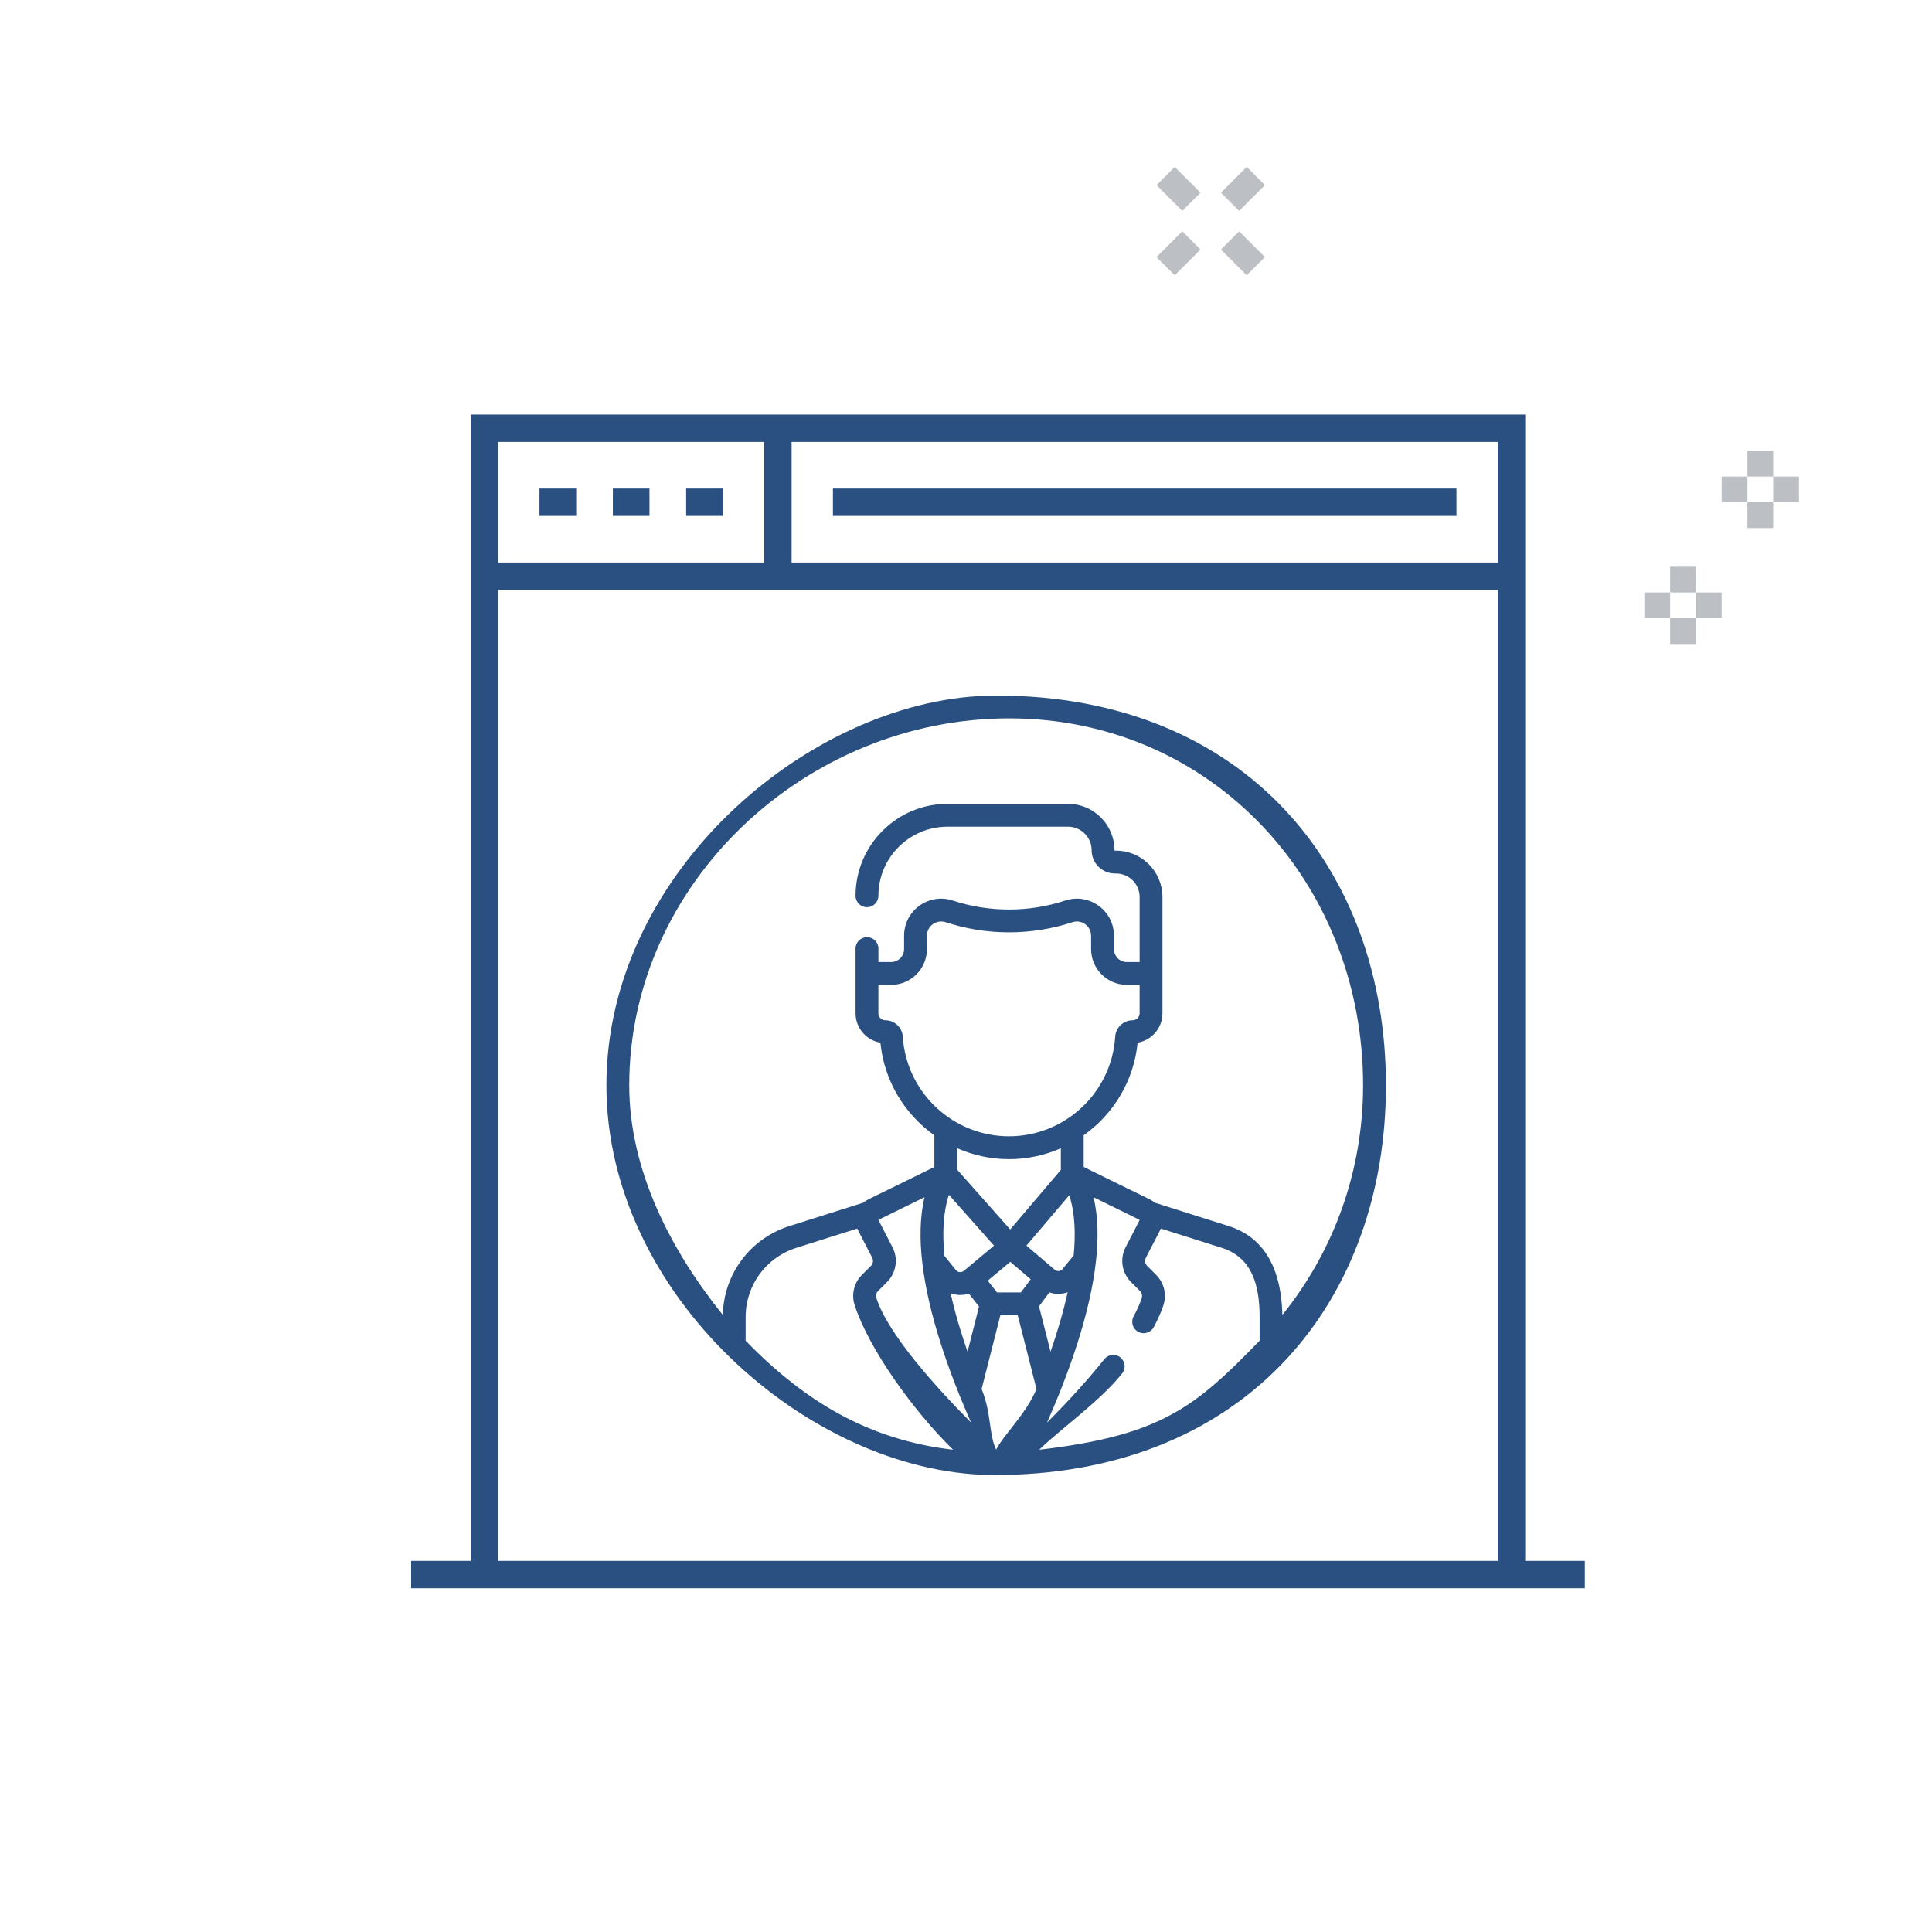
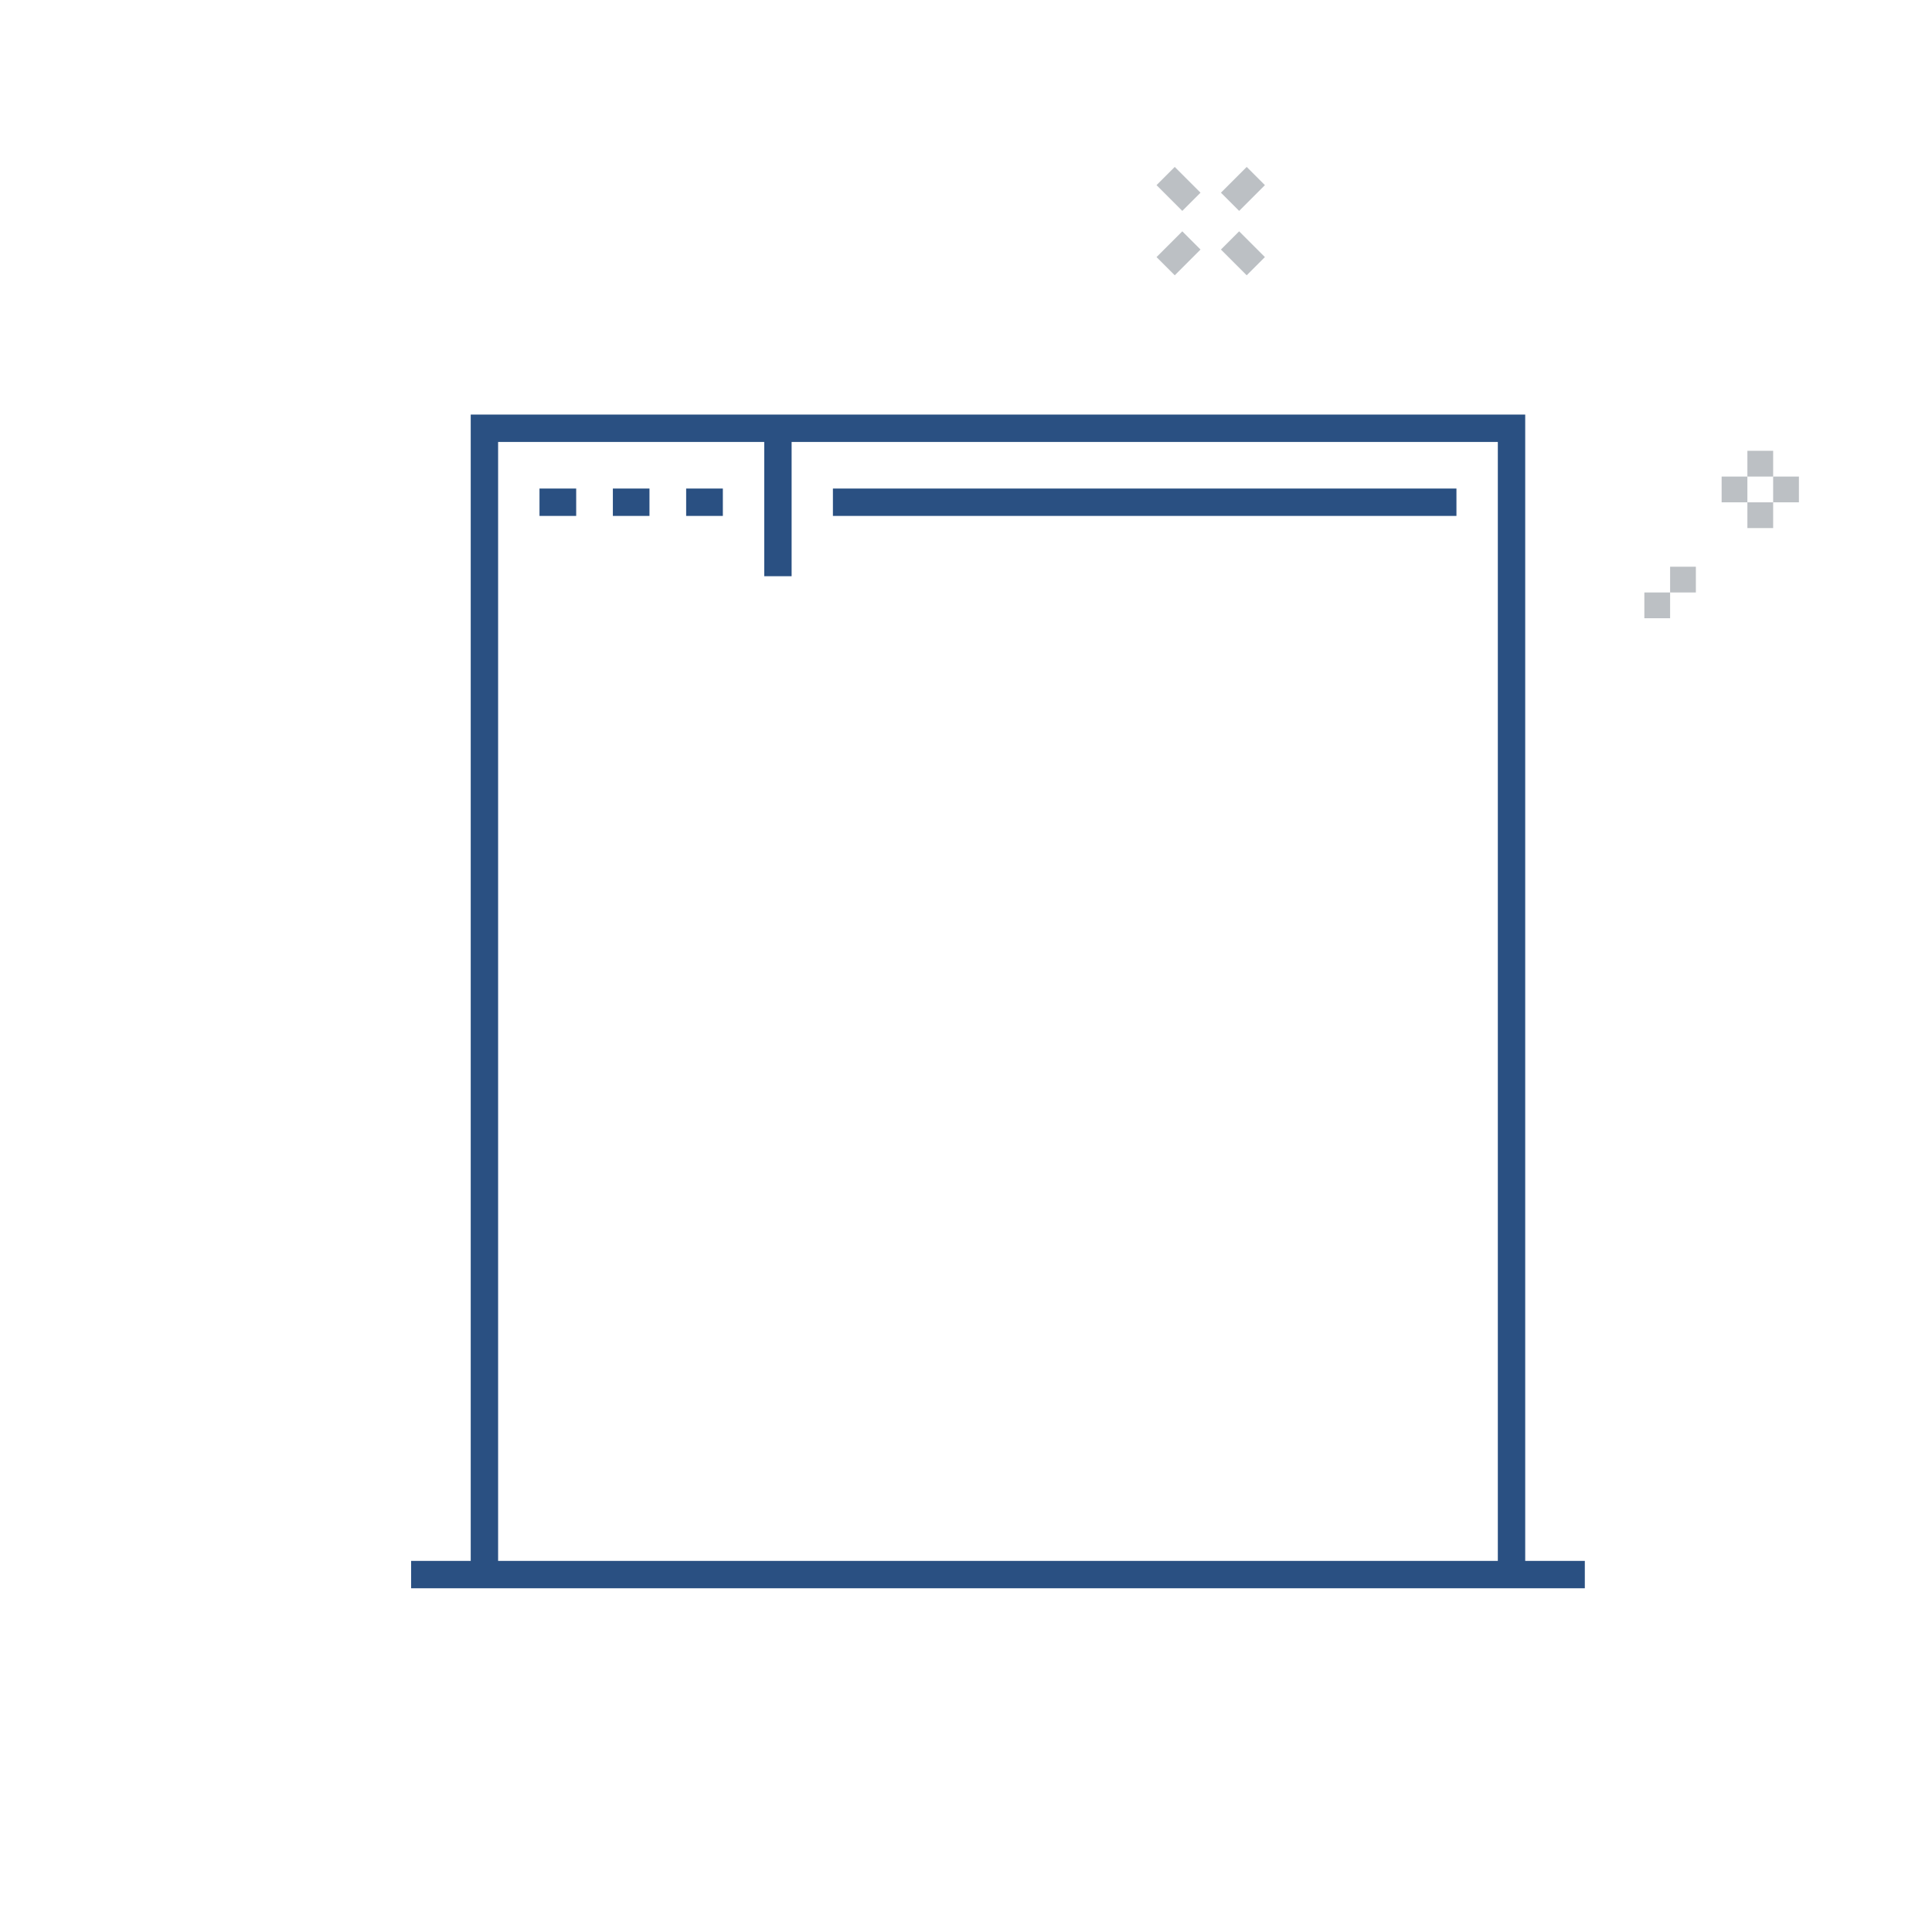
<svg xmlns="http://www.w3.org/2000/svg" version="1.1" id="Layer_1" x="0px" y="0px" width="150px" height="150px" viewBox="0 0 150 150" enable-background="new 0 0 150 150" xml:space="preserve">
  <title>icon</title>
  <path fill="none" stroke="#000000" stroke-miterlimit="10" d="M-156.667,91.667" />
-   <path fill="#2A5182" d="M105.379,84.816" />
  <line fill="none" stroke="#2A5082" stroke-width="2.126" stroke-miterlimit="10" x1="31.919" y1="122.25" x2="123.045" y2="122.25" />
  <polyline fill="none" stroke="#2A5082" stroke-width="2.126" stroke-miterlimit="10" points="37.61,122.25 37.61,33.25   117.354,33.25 117.354,122.25 " />
-   <line fill="none" stroke="#2A5082" stroke-width="2.126" stroke-miterlimit="10" x1="37.61" y1="44.737" x2="117.354" y2="44.737" />
  <line fill="none" stroke="#2A5082" stroke-width="2.126" stroke-miterlimit="10" x1="41.886" y1="38.993" x2="44.735" y2="38.993" />
  <line fill="none" stroke="#2A5082" stroke-width="2.126" stroke-miterlimit="10" x1="47.583" y1="38.993" x2="50.425" y2="38.993" />
  <line fill="none" stroke="#2A5082" stroke-width="2.126" stroke-miterlimit="10" x1="53.273" y1="38.993" x2="56.122" y2="38.993" />
  <line fill="none" stroke="#2A5082" stroke-width="2.126" stroke-miterlimit="10" x1="60.398" y1="33.25" x2="60.398" y2="44.737" />
  <line fill="none" stroke="#2A5082" stroke-width="2.126" stroke-miterlimit="10" x1="64.667" y1="38.993" x2="113.078" y2="38.993" />
  <g>
    <g>
      <line fill="none" stroke="#BCC0C4" stroke-width="2" stroke-miterlimit="10" x1="92.5" y1="18.667" x2="90.5" y2="20.667" />
      <line fill="none" stroke="#BCC0C4" stroke-width="2" stroke-miterlimit="10" x1="97.5" y1="13.667" x2="95.5" y2="15.667" />
      <line fill="none" stroke="#BCC0C4" stroke-width="2" stroke-miterlimit="10" x1="95.5" y1="18.667" x2="97.5" y2="20.667" />
      <line fill="none" stroke="#BCC0C4" stroke-width="2" stroke-miterlimit="10" x1="90.5" y1="13.667" x2="92.5" y2="15.667" />
    </g>
    <g>
      <line fill="none" stroke="#BCC0C4" stroke-width="2" stroke-miterlimit="10" x1="136.667" y1="35" x2="136.667" y2="37" />
      <line fill="none" stroke="#BCC0C4" stroke-width="2" stroke-miterlimit="10" x1="136.667" y1="39" x2="136.667" y2="41" />
      <line fill="none" stroke="#BCC0C4" stroke-width="2" stroke-miterlimit="10" x1="135.667" y1="38" x2="133.667" y2="38" />
      <line fill="none" stroke="#BCC0C4" stroke-width="2" stroke-miterlimit="10" x1="139.667" y1="38" x2="137.667" y2="38" />
    </g>
    <g>
      <line fill="none" stroke="#BCC0C4" stroke-width="2" stroke-miterlimit="10" x1="130.667" y1="44" x2="130.667" y2="46" />
-       <line fill="none" stroke="#BCC0C4" stroke-width="2" stroke-miterlimit="10" x1="130.667" y1="48" x2="130.667" y2="50" />
      <line fill="none" stroke="#BCC0C4" stroke-width="2" stroke-miterlimit="10" x1="129.667" y1="47" x2="127.667" y2="47" />
-       <line fill="none" stroke="#BCC0C4" stroke-width="2" stroke-miterlimit="10" x1="133.667" y1="47" x2="131.667" y2="47" />
    </g>
  </g>
  <g>
-     <path fill="#2A5082" d="M107.604,84.263c0-16.725-10.868-30.261-30.262-30.261c-14.057,0-30.261,13.534-30.261,30.261   c0,16.253,15.697,30.035,29.775,30.255c0.284,0.013,0.902,0.001,0.914,0.001c0.005,0,0.026,0,0.032,0   C96.987,114.233,107.604,100.853,107.604,84.263L107.604,84.263z M78.342,55.774c15.744,0,27.488,12.741,27.488,28.488   c0,6.563-2.207,12.788-6.266,17.828c-0.071-3.177-1.131-5.937-4.173-6.899l-5.735-1.816c-0.324-0.277-0.239-0.158-5.52-2.774   v-2.457c2.303-1.635,3.896-4.215,4.189-7.19c1.093-0.186,1.928-1.139,1.928-2.283c0-1.699,0-7.282,0-9.023   c0-1.987-1.615-3.603-3.603-3.603h-0.091c-0.018,0-0.031-0.014-0.031-0.031c0-1.987-1.617-3.603-3.604-3.603h-9.361   c-3.936,0-7.138,3.203-7.138,7.139c0,0.489,0.397,0.887,0.886,0.887c0.49,0,0.887-0.397,0.887-0.887   c0-2.958,2.407-5.366,5.365-5.366h9.361c1.01,0,1.83,0.821,1.83,1.83c0,0.995,0.81,1.804,1.805,1.804h0.091   c1.009,0,1.83,0.821,1.83,1.83v5.045H87.49c-0.553,0-1.003-0.45-1.003-1.003v-1.035c0-1.966-1.92-3.354-3.786-2.736   c-2.811,0.929-5.907,0.929-8.722,0c-1.867-0.617-3.786,0.771-3.786,2.736v1.035c0,0.553-0.451,1.003-1.004,1.003H68.2v-1.046   c0-0.49-0.397-0.886-0.887-0.886s-0.887,0.396-0.887,0.886v5.024c0,1.145,0.835,2.099,1.929,2.283   c0.293,2.977,1.887,5.557,4.189,7.19v2.458c-5.27,2.611-5.2,2.502-5.519,2.775l-5.732,1.814c-3.042,0.963-5.102,3.723-5.173,6.899   c-4.06-5.04-7.266-11.265-7.266-17.828C48.854,68.518,62.596,55.774,78.342,55.774L78.342,55.774z M68.178,100.23l0.689-0.688   c0.719-0.719,0.889-1.808,0.423-2.711l-1.093-2.119l3.583-1.76c-0.381,1.594-0.369,3.347-0.185,4.988c0,0.002,0,0.004,0,0.004   c0.458,4.096,2.13,8.74,3.801,12.506c-2.751-2.769-6.427-6.841-7.354-9.663C67.978,100.592,68.03,100.378,68.178,100.23   L68.178,100.23z M68.199,76.465h0.991c1.531,0,2.776-1.246,2.776-2.777v-1.035c0-0.753,0.734-1.291,1.46-1.052   c3.17,1.047,6.661,1.047,9.831,0c0.717-0.237,1.456,0.296,1.456,1.053v1.035c0,1.531,1.245,2.776,2.776,2.776h0.991v2.205   c0,0.299-0.244,0.543-0.544,0.543c-0.713,0-1.307,0.561-1.352,1.275c-0.274,4.337-3.896,7.734-8.246,7.734   c-4.349,0-7.971-3.397-8.244-7.734c-0.045-0.715-0.639-1.275-1.353-1.275c-0.3,0-0.543-0.244-0.543-0.543L68.199,76.465   L68.199,76.465z M77.342,112.548c-0.576-1.154-0.353-2.798-1.13-4.705l1.456-5.727h1.348l1.455,5.725   C79.692,109.752,77.915,111.397,77.342,112.548z M77.176,96.713c-0.502,0.418-1.53,1.278-2.336,1.95   c-0.168,0.141-0.408,0.14-0.575,0.003l-0.937-1.158c-0.155-1.555-0.14-3.271,0.346-4.743L77.176,96.713z M74.551,100.543   c0.226,0,0.452-0.036,0.67-0.105l0.791,0.999l-0.893,3.512c-0.512-1.475-0.973-3.012-1.312-4.536   C74.047,100.498,74.298,100.543,74.551,100.543z M79.262,100.344h-1.854l-0.722-0.912l1.752-1.464l1.585,1.355L79.262,100.344z    M81.875,98.574l-2.182-1.866l3.325-3.911c0.474,1.461,0.487,3.153,0.339,4.676l-0.906,1.109   C82.283,98.719,82.043,98.717,81.875,98.574L81.875,98.574z M78.34,89.996c1.428,0,2.789-0.303,4.023-0.846v1.68l-3.932,4.625   l-4.115-4.638V89.15C75.552,89.693,76.914,89.996,78.34,89.996L78.34,89.996z M81.564,104.945l-0.896-3.523l0.806-1.078   c0.226,0.074,0.459,0.113,0.694,0.113c0.245,0,0.489-0.043,0.723-0.123C82.554,101.874,82.09,103.431,81.564,104.945z    M57.89,104.091v-1.832c0-2.47,1.583-4.632,3.938-5.377l4.727-1.497c0.047,0.111-0.001,0.004,1.16,2.26   c0.111,0.215,0.07,0.473-0.1,0.643l-0.689,0.688c-0.625,0.624-0.842,1.53-0.568,2.366c1.131,3.449,4.583,8.226,7.638,11.215   C67.509,111.802,62.521,108.864,57.89,104.091L57.89,104.091z M80.687,112.556c1.647-1.611,4.713-3.753,6.438-5.922   c0.305-0.383,0.24-0.94-0.143-1.246c-0.383-0.305-0.941-0.241-1.246,0.143c-1.392,1.75-3.02,3.488-4.453,4.929   c1.676-3.775,3.354-8.436,3.808-12.543c0-0.002,0-0.004,0.001-0.005c0.18-1.632,0.189-3.368-0.189-4.958l3.582,1.76l-1.092,2.119   c-0.467,0.903-0.297,1.992,0.423,2.711l0.688,0.688c0.148,0.147,0.201,0.361,0.137,0.558c-0.139,0.423-0.351,0.898-0.629,1.413   c-0.232,0.431-0.072,0.969,0.359,1.201c0.431,0.233,0.969,0.072,1.201-0.358c0.328-0.607,0.581-1.181,0.753-1.704   c0.274-0.835,0.056-1.741-0.568-2.365l-0.688-0.688c-0.171-0.17-0.211-0.428-0.101-0.643c1.153-2.239,1.114-2.15,1.161-2.26   l4.728,1.496c2.355,0.746,2.938,2.907,2.938,5.378v1.832C92.833,109.204,90.194,111.45,80.687,112.556L80.687,112.556z" />
-   </g>
+     </g>
</svg>